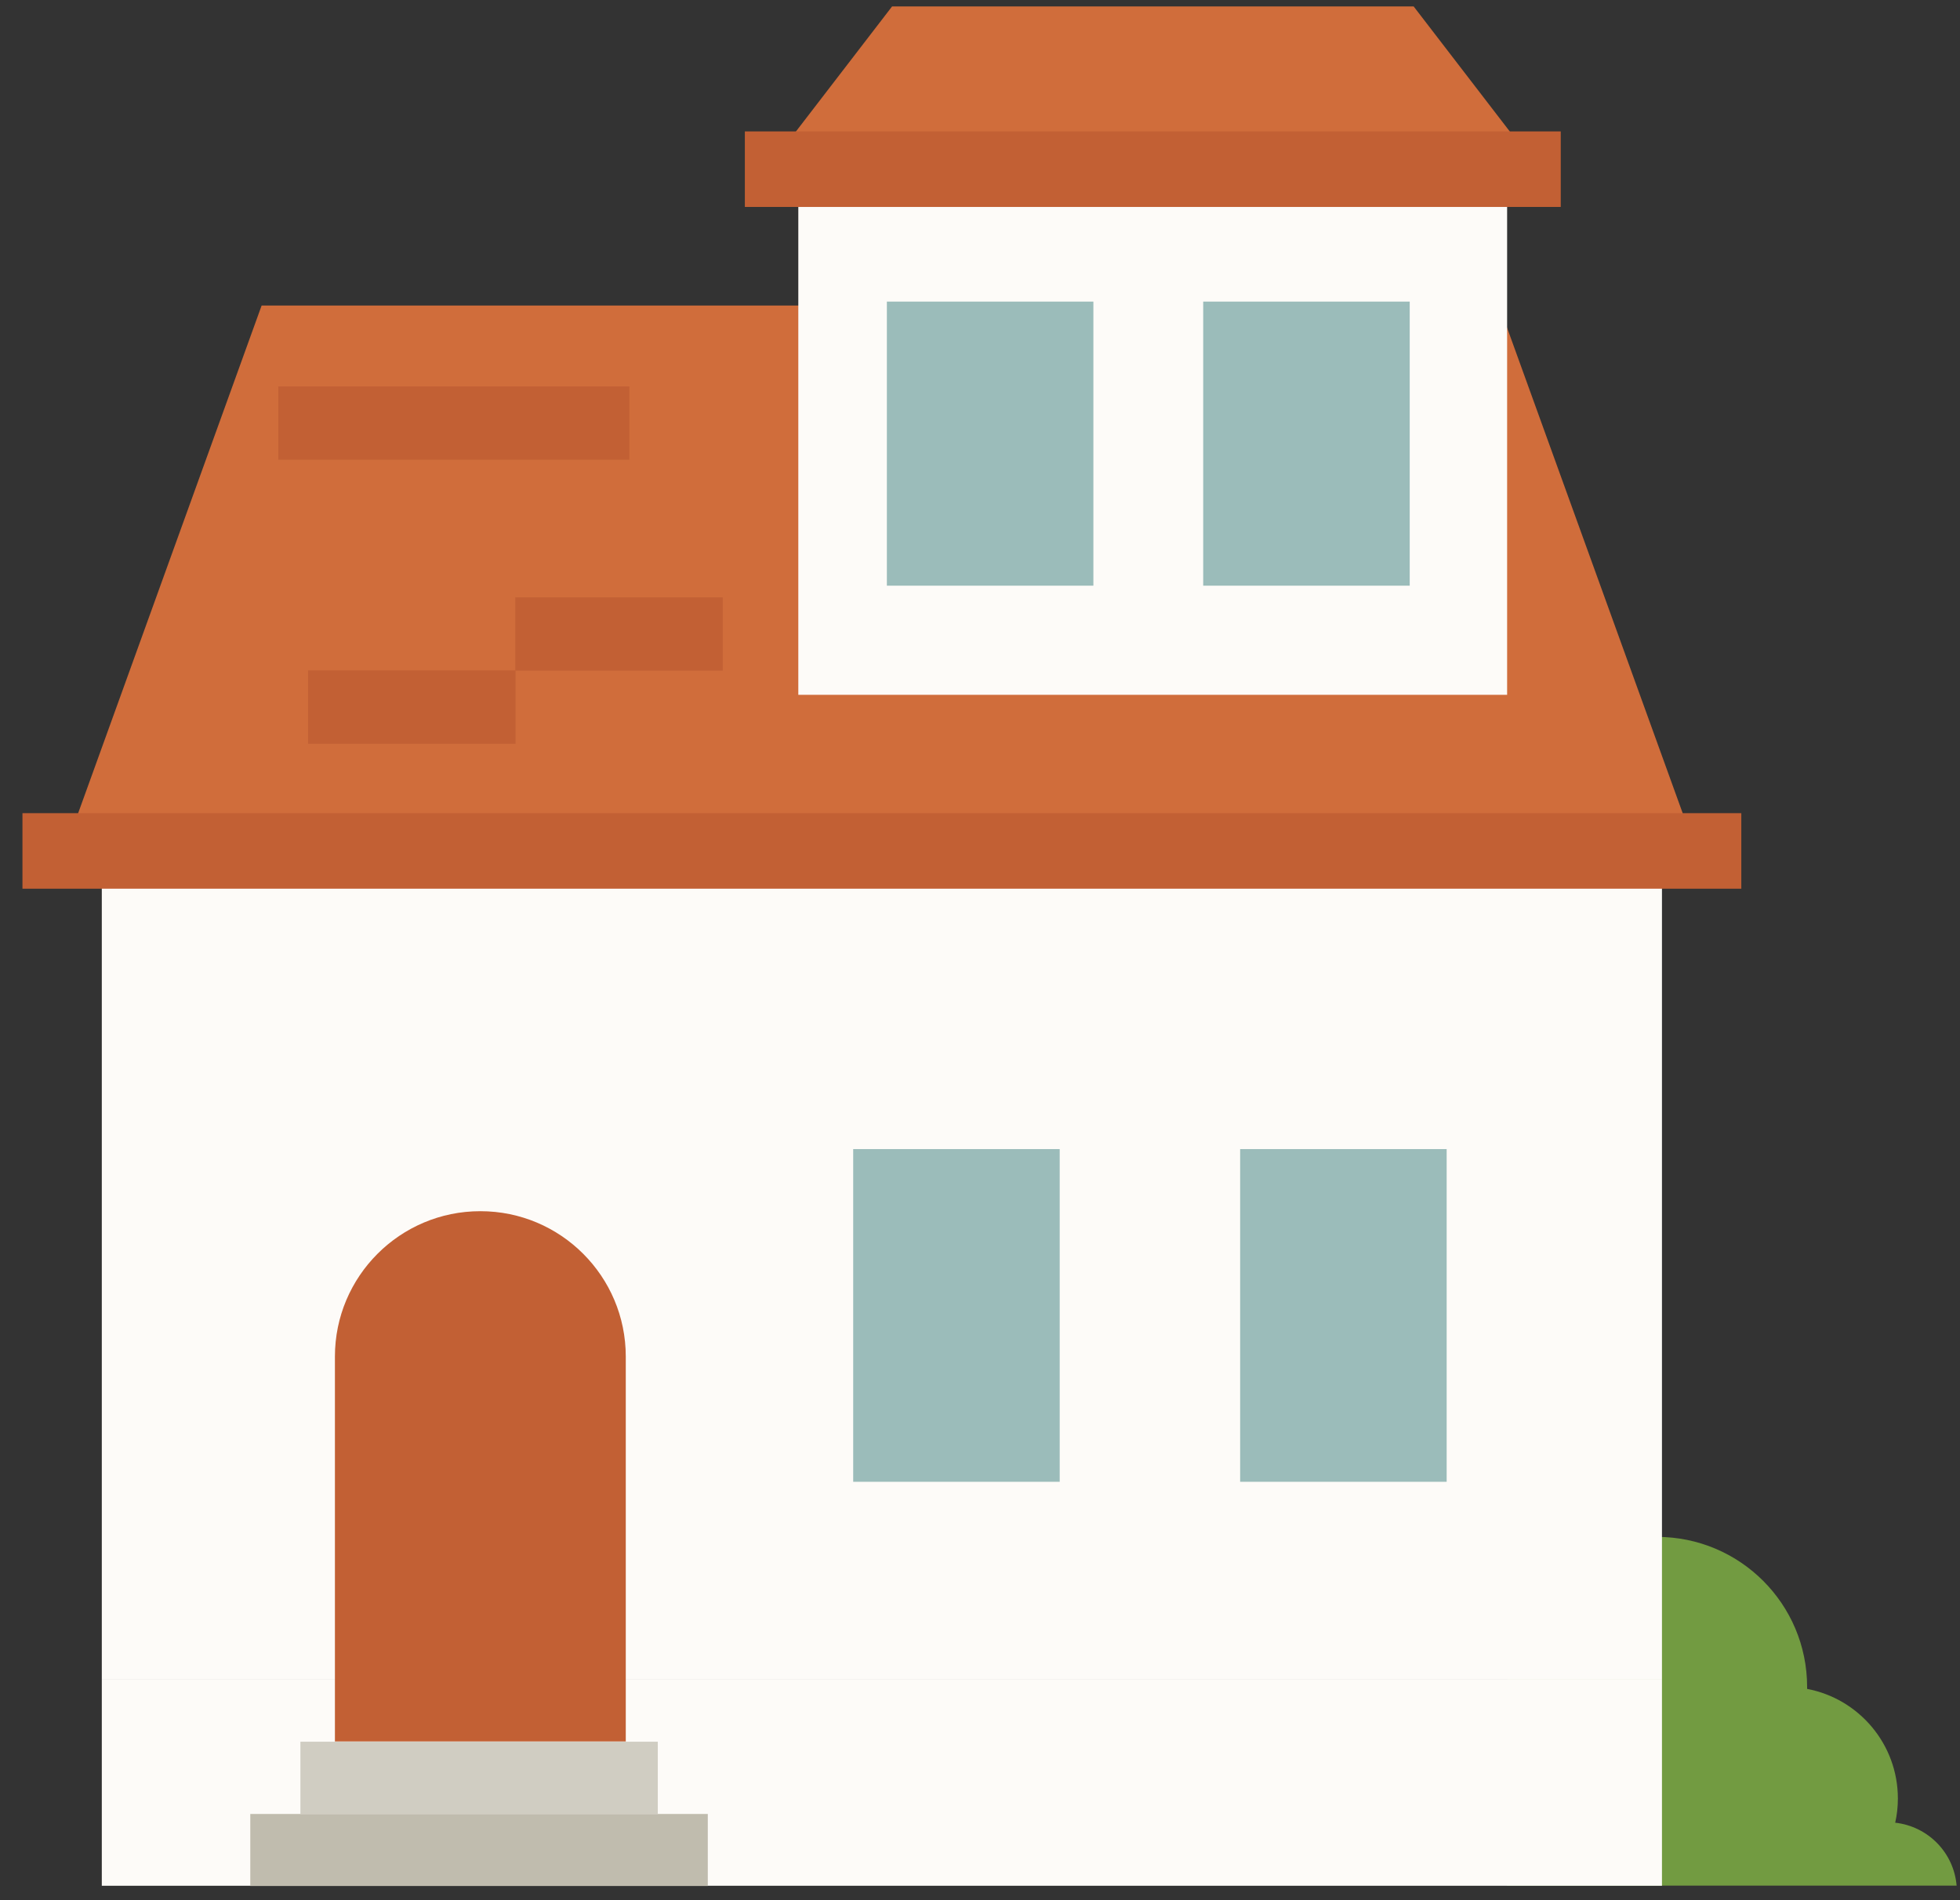
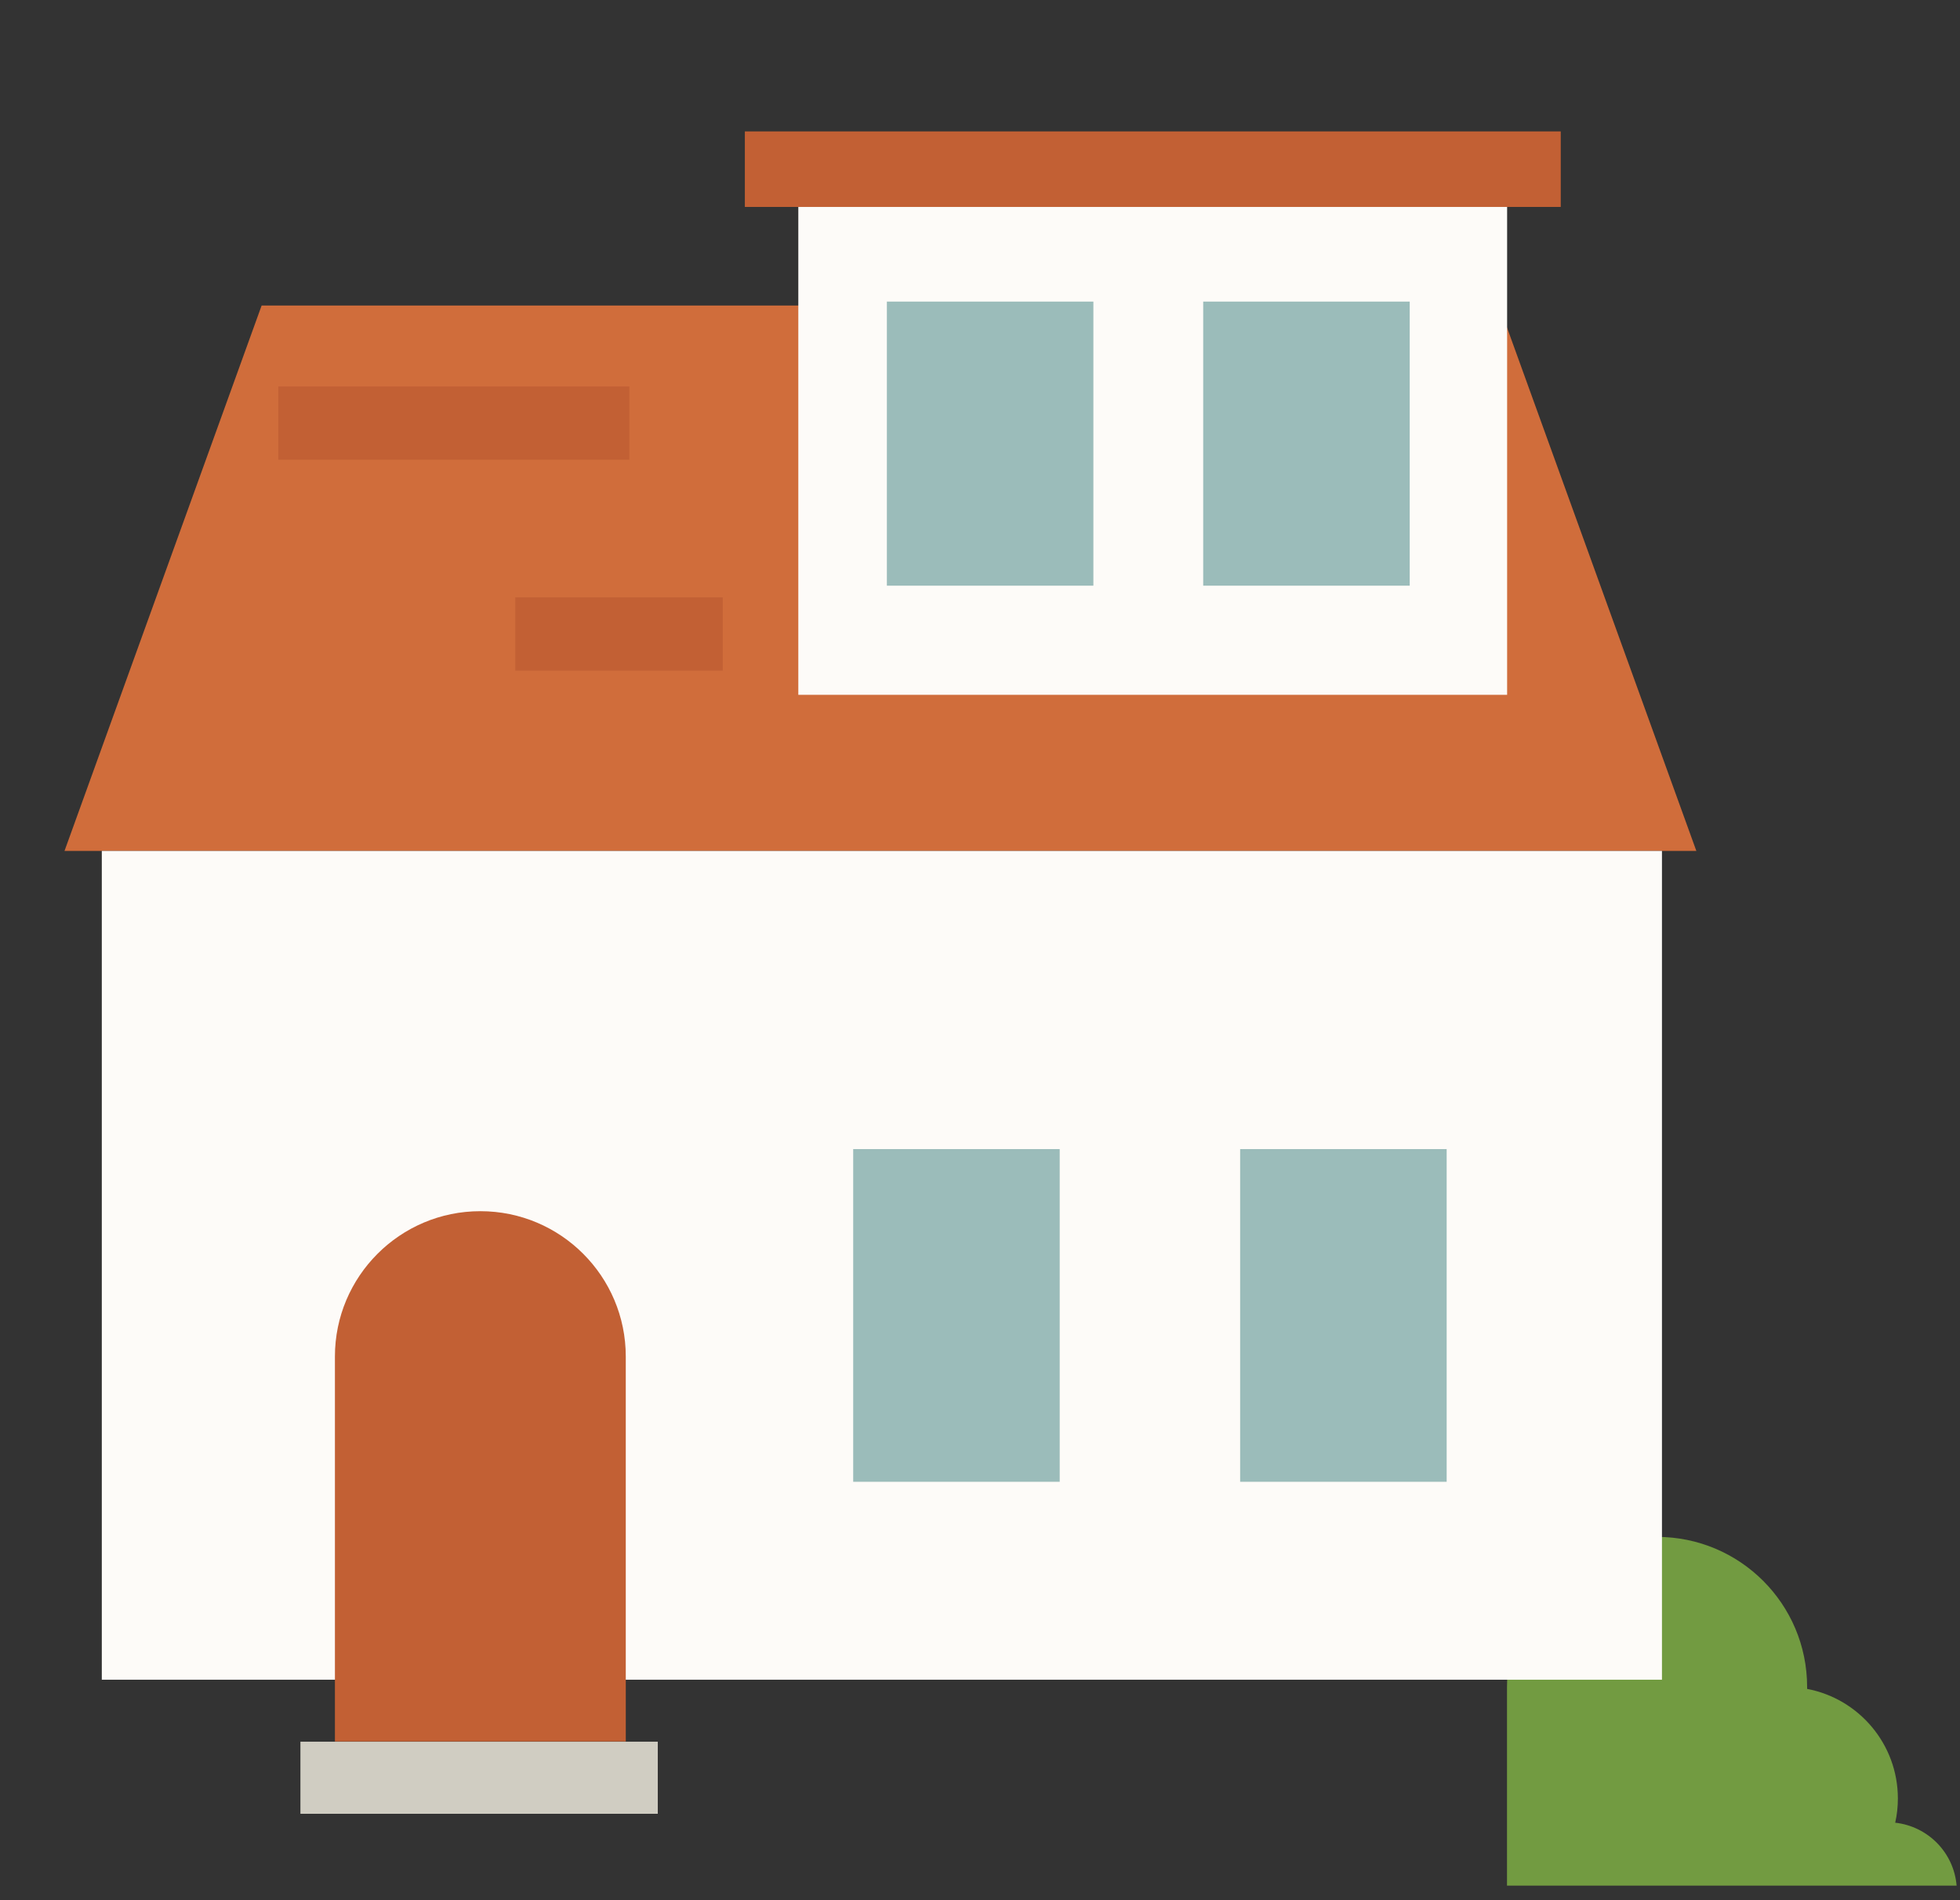
<svg xmlns="http://www.w3.org/2000/svg" width="33" height="32" viewBox="0 0 33 32" fill="none">
  <rect x="0" y="0" width="33" height="32" fill="#333333" stroke="none" />
  <path d="M32.943 31.755C32.896 31.198 32.462 30.757 31.909 30.695C31.939 30.564 31.954 30.427 31.954 30.288C31.954 29.371 31.296 28.606 30.426 28.442C30.426 28.431 30.426 28.42 30.426 28.409C30.426 27.013 29.295 25.882 27.899 25.882C26.504 25.882 25.373 27.013 25.373 28.409V31.755H32.941H32.943Z" fill="#729B41" />
  <path d="M25.239 5.145H4.405L1.086 14.33H28.561L25.239 5.145Z" fill="#D06D3B" />
-   <path d="M23.801 0.108H20.713H18.108H15.02L13.083 2.628H18.776H20.048H25.738L23.801 0.108Z" fill="#D06D3B" />
  <path d="M25.375 3.485H13.441V11.701H25.375V3.485Z" fill="#FDFBF8" />
-   <path d="M27.982 28.287H1.714V31.757H27.982V28.287Z" fill="#FDFBF8" />
  <path d="M27.982 14.33H1.714V28.287H27.982V14.33Z" fill="#FDFBF8" />
-   <path d="M11.917 30.548H4.214V31.761H11.917V30.548Z" fill="#C0BCAE" />
  <path d="M11.075 29.331H5.058V30.545H11.075V29.331Z" fill="#D0CDC2" />
  <path d="M8.089 20.397C9.44 20.397 10.536 21.494 10.536 22.845V29.327H5.639V22.845C5.639 21.494 6.736 20.397 8.086 20.397H8.089Z" fill="#C26034" />
  <path d="M17.842 19.351H14.365V24.954H17.842V19.351Z" fill="#9BBCBA" />
  <path d="M24.357 19.351H20.88V24.954H24.357V19.351Z" fill="#9BBCBA" />
-   <path d="M29.318 13.694H0.378V14.966H29.318V13.694Z" fill="#C26034" />
  <path d="M26.278 2.213H12.541V3.485H26.278V2.213Z" fill="#C26034" />
  <path d="M18.409 5.079H14.932V9.863H18.409V5.079Z" fill="#9BBCBA" />
  <path d="M23.735 5.079H20.258V9.863H23.735V5.079Z" fill="#9BBCBA" />
  <path d="M10.597 6.508H4.686V7.742H10.597V6.508Z" fill="#C26034" />
-   <path d="M8.68 11.29H5.187V12.525H8.68V11.29Z" fill="#C26034" />
  <path d="M12.169 10.06H8.676V11.294H12.169V10.06Z" fill="#C26034" />
</svg>